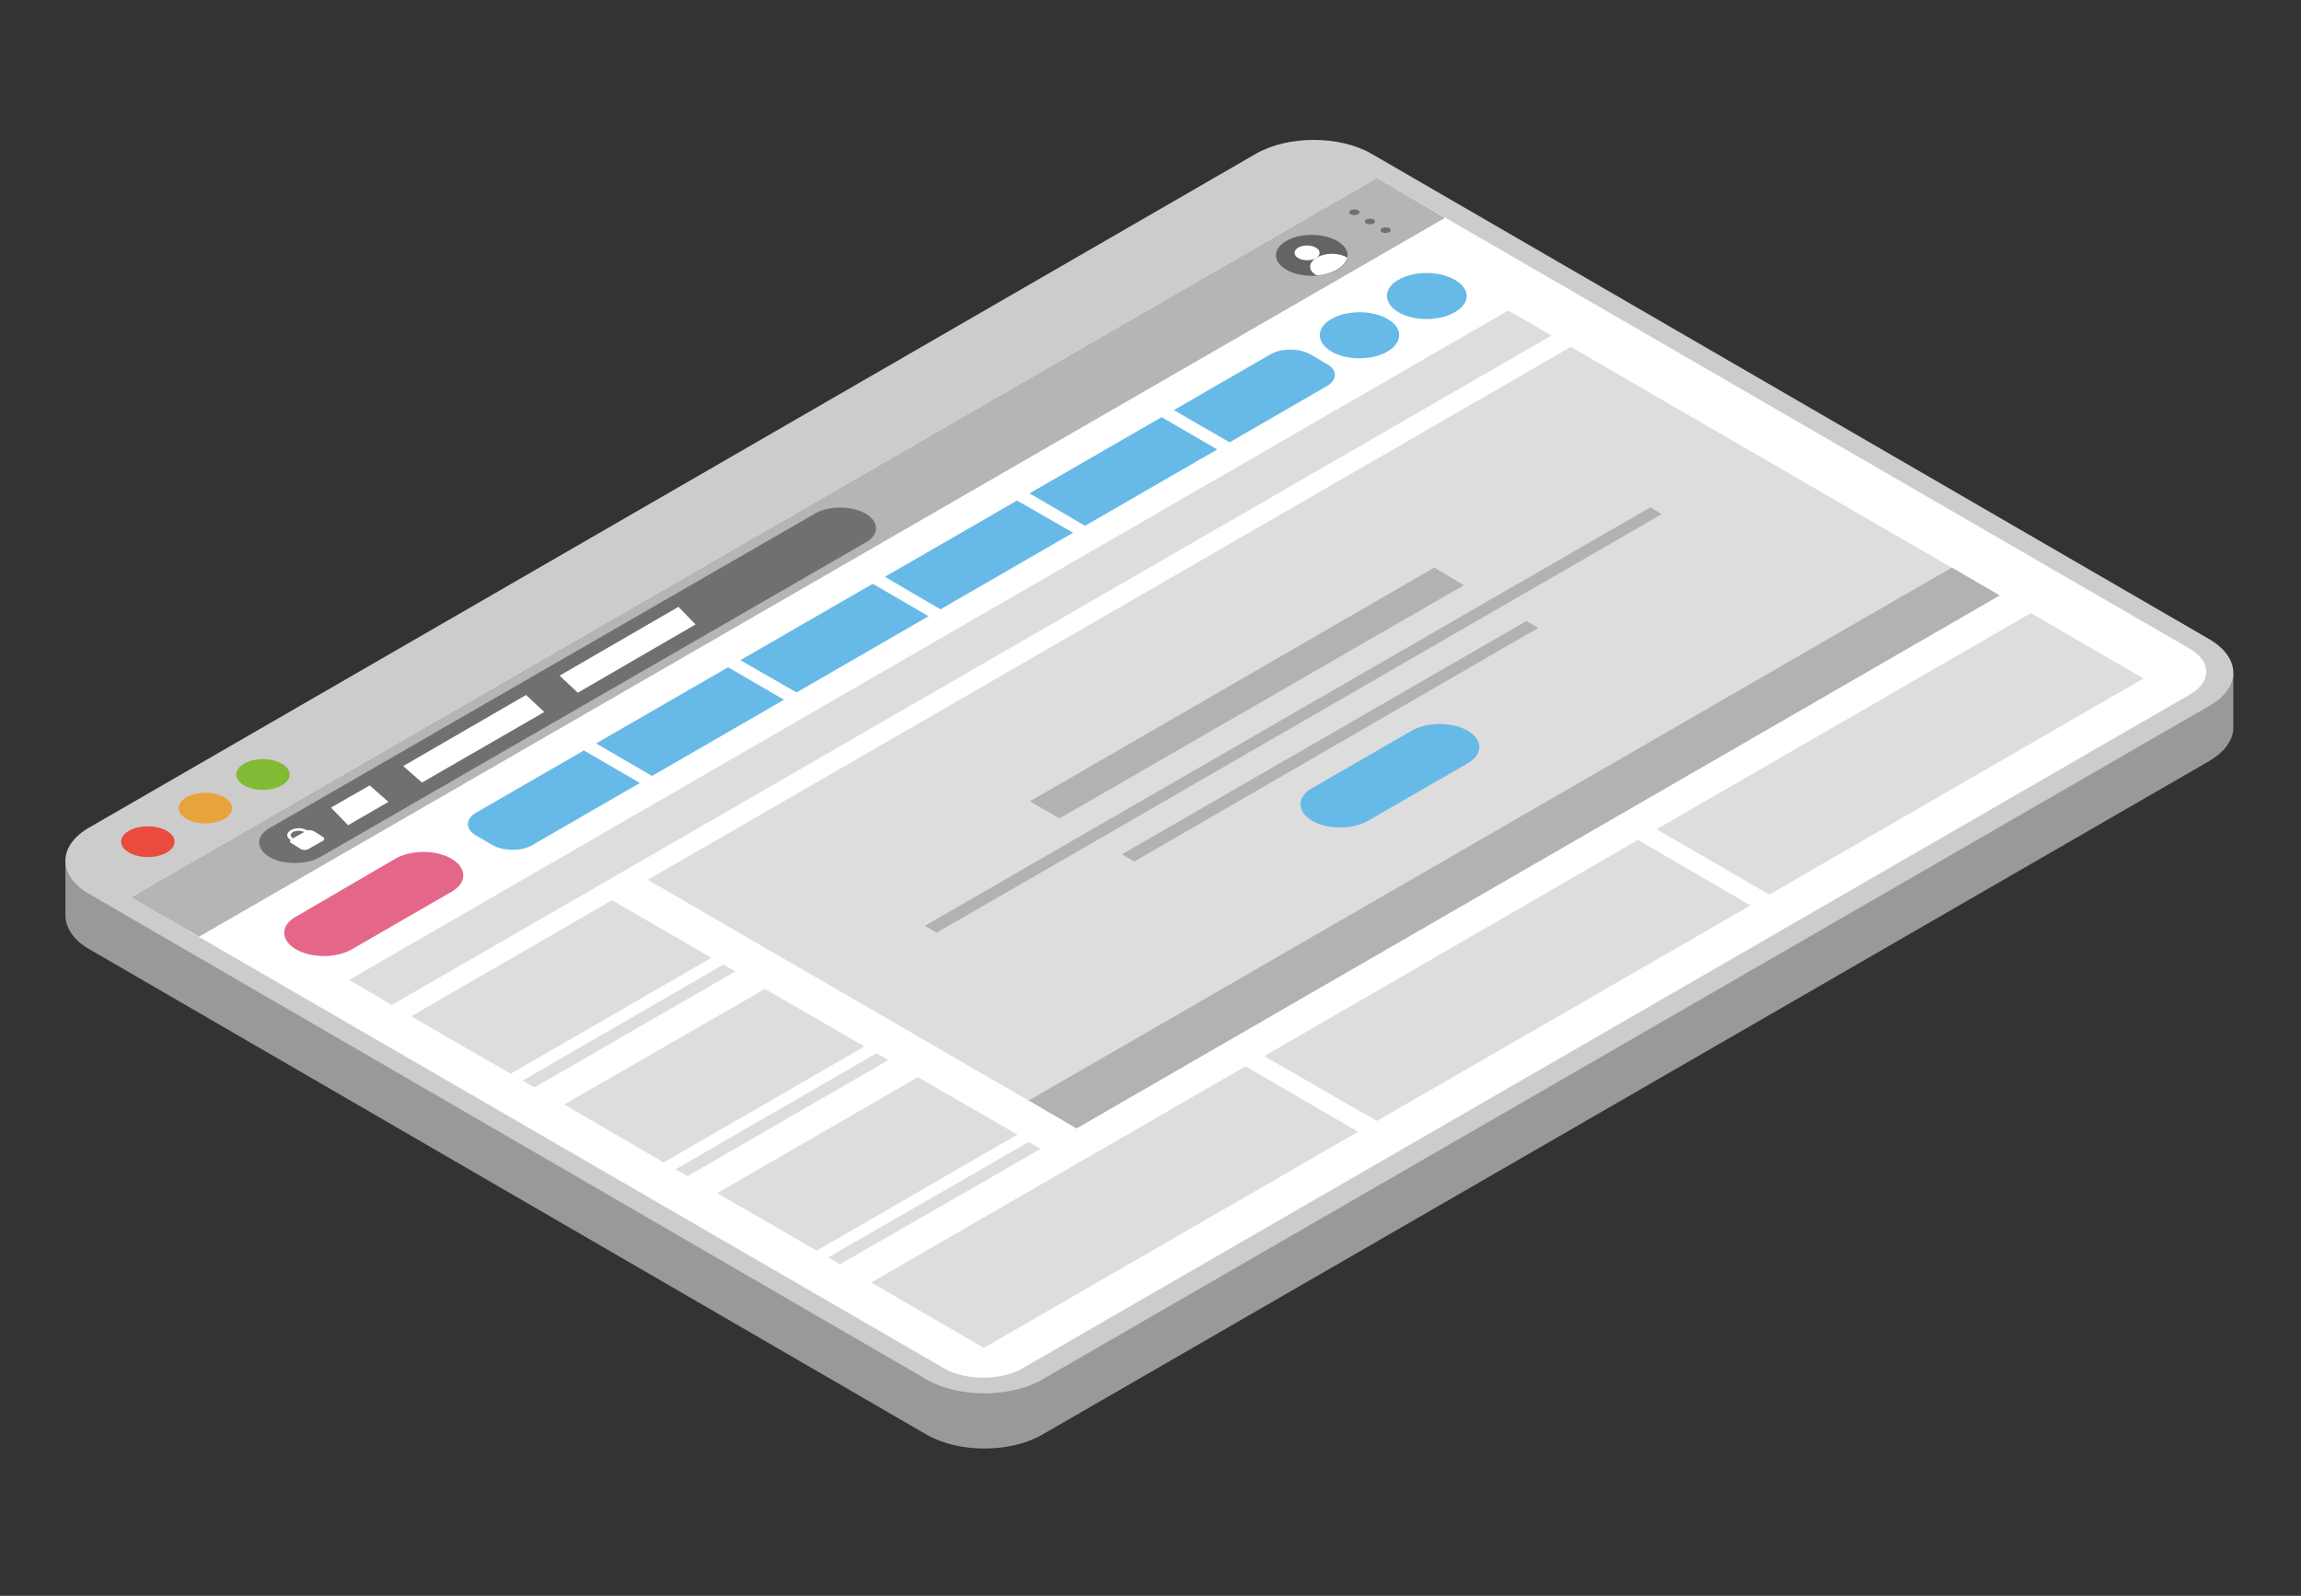
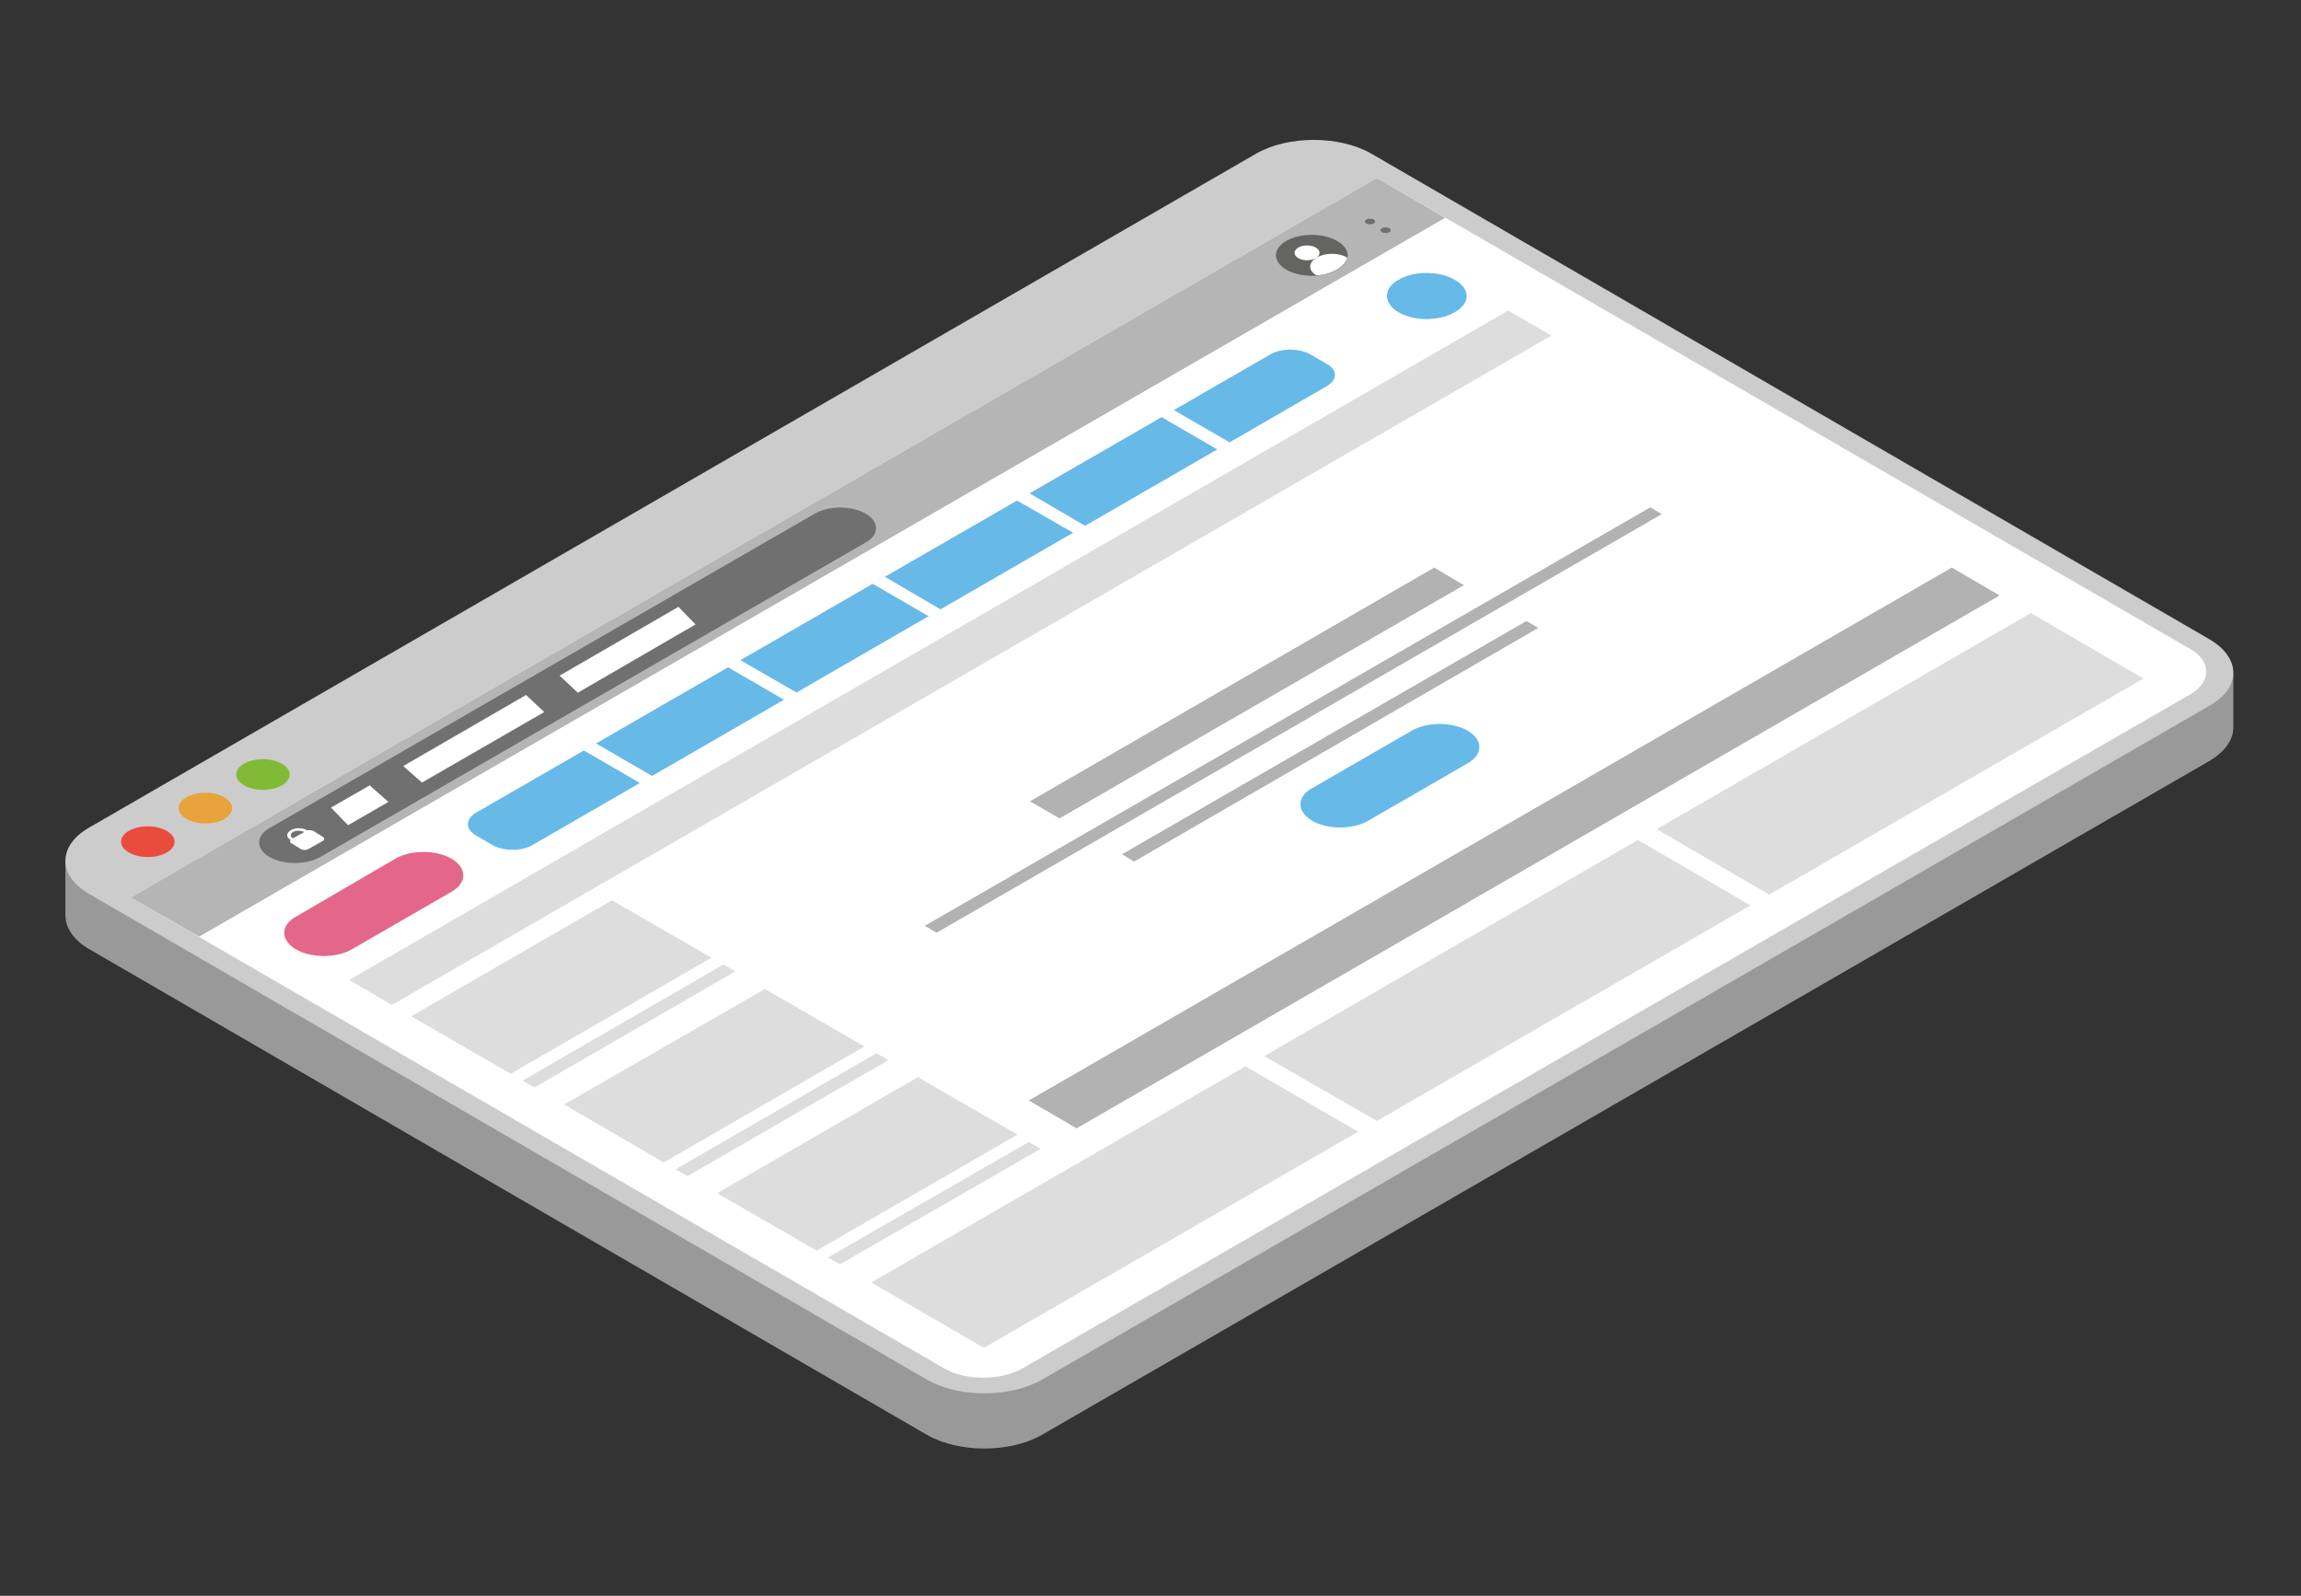
<svg xmlns="http://www.w3.org/2000/svg" version="1.1" id="Layer_1" x="0px" y="0px" viewBox="0 0 404.6 280.6" style="enable-background:new 0 0 404.6 280.6;" xml:space="preserve">
  <rect x="0" y="0" width="404.6" height="280.6" fill="#333333" stroke="none" />
  <style type="text/css">
	.st0{fill:#999999;}
	.st1{fill:#CDCCCC;}
	.st2{fill:#FFFFFF;}
	.st3{fill:#E94B3C;}
	.st4{fill:#E9A33C;}
	.st5{fill:#81BB36;}
	.st6{fill:#B5B5B5;}
	.st7{fill:#717070;}
	.st8{fill:#646463;}
	.st9{fill:#67B9E8;}
	.st10{fill:#E46789;}
	.st11{fill:#DDDDDD;}
	.st12{fill:#B3B2B2;}
</style>
  <g>
    <path class="st0" d="M392.7,118.4l0,9.7c-0.1,2.1-1.5,4.1-4.2,5.7L183.2,252.3c-5.6,3.2-14.6,3.2-20.2,0L15.7,166.9   c-2.8-1.6-4.2-3.8-4.2-6l0-9.5L392.7,118.4z" />
    <g>
      <g>
        <path class="st1" d="M388.5,124.1L183.2,242.6c-5.6,3.2-14.6,3.2-20.2,0L15.7,157.2c-5.6-3.2-5.6-8.5,0-11.7L220.9,27     c5.6-3.2,14.6-3.2,20.2,0l147.4,85.4C394.1,115.7,394.1,120.9,388.5,124.1z" />
        <path class="st2" d="M242.1,31.3l143,82.8c3.8,2.2,3.8,5.8,0,8L179.8,240.6c-3.8,2.2-10,2.2-13.8,0L23,157.8L242.1,31.3z" />
        <ellipse transform="matrix(2.946354e-03 -1 1 2.946354e-03 -122.085 173.463)" class="st3" cx="25.9" cy="148" rx="2.7" ry="4.7" />
        <ellipse transform="matrix(2.946344e-03 -1 1 2.946344e-03 -106.093 177.774)" class="st4" cx="36.1" cy="142.1" rx="2.7" ry="4.7" />
        <ellipse transform="matrix(2.946334e-03 -1 1 2.946334e-03 -90.099 182.085)" class="st5" cx="46.3" cy="136.2" rx="2.7" ry="4.7" />
        <polygon class="st6" points="35,164.7 23,157.8 242.1,31.3 254.1,38.3    " />
        <path class="st7" d="M47.4,150.7L47.4,150.7c-2.4-1.4-2.5-3.7,0-5.1l95.9-55.3c2.4-1.4,6.4-1.4,8.9,0h0c2.4,1.4,2.5,3.7,0,5.1     l-95.9,55.3C53.8,152.1,49.8,152.1,47.4,150.7z" />
-         <ellipse transform="matrix(2.946154e-03 -1 1 2.946154e-03 200.134 275.409)" class="st7" cx="238.2" cy="37.3" rx="0.5" ry="0.9" />
        <ellipse transform="matrix(2.946154e-03 -1 1 2.946154e-03 201.279 279.731)" class="st7" cx="240.9" cy="38.9" rx="0.5" ry="0.9" />
        <ellipse transform="matrix(2.946153e-03 -1 1 2.946153e-03 202.424 284.053)" class="st7" cx="243.7" cy="40.5" rx="0.5" ry="0.9" />
        <ellipse transform="matrix(2.946165e-03 -1 1 2.946165e-03 185.081 275.365)" class="st8" cx="230.6" cy="44.9" rx="3.6" ry="6.3" />
        <ellipse transform="matrix(2.946164e-03 -1 1 2.946164e-03 184.754 274.13)" class="st2" cx="229.8" cy="44.4" rx="1.3" ry="2.2" />
        <path class="st2" d="M235.1,47.4c1-0.6,1.6-1.3,1.8-2.1c-1.5-0.9-3.9-0.9-5.4,0c-1.5,0.9-1.5,2.3,0,3.1     C232.7,48.4,234,48,235.1,47.4z" />
        <path class="st2" d="M54,146C54,146,54,146,54,146c-0.8-0.5-2.1-0.5-2.9,0c-0.8,0.5-0.8,1.2,0,1.7c0,0,0,0,0,0     c-0.2,0.2-0.1,0.5,0.2,0.6l1.6,1c0.4,0.2,1,0.2,1.3,0l2.5-1.4c0.4-0.2,0.4-0.6,0-0.8l-1.6-1C54.8,146,54.3,145.9,54,146z      M51.5,146.3c0.5-0.3,1.4-0.3,2,0l-2,1.1C51,147.1,51,146.6,51.5,146.3z" />
        <g>
          <polygon class="st2" points="74.2,137.6 95.7,125.2 92.5,122.2 70.9,134.7     " />
          <polygon class="st2" points="65,138.1 58.2,142 61.2,145.1 68.3,141     " />
          <polygon class="st2" points="98.4,118.8 101.6,121.8 122.3,109.8 119.3,106.7     " />
        </g>
        <path class="st9" d="M233.3,67.9L93.6,148.6c-1.9,1.1-5,1.1-7,0l-2.9-1.7c-1.9-1.1-1.9-2.9,0-4l139.7-80.6c1.9-1.1,5-1.1,7,0     l2.9,1.7C235.2,65,235.2,66.8,233.3,67.9z" />
        <path class="st10" d="M79.4,156.8l-17.5,10.1c-2.7,1.6-7.2,1.6-9.9,0l0,0c-2.7-1.6-2.7-4.2,0-5.7L69.5,151c2.7-1.6,7.2-1.6,9.9,0     l0,0C82.1,152.6,82.2,155.2,79.4,156.8z" />
-         <path class="st9" d="M255.8,54.9L255.8,54.9c-2.7,1.6-7.2,1.6-9.9,0v0c-2.7-1.6-2.7-4.2,0-5.7l0,0c2.7-1.6,7.2-1.6,9.9,0l0,0     C258.6,50.8,258.6,53.3,255.8,54.9z" />
-         <path class="st9" d="M244,61.8L244,61.8c-2.7,1.6-7.2,1.6-9.9,0v0c-2.7-1.6-2.7-4.2,0-5.7l0,0c2.7-1.6,7.2-1.6,9.9,0l0,0     C246.7,57.6,246.7,60.2,244,61.8z" />
-         <polygon class="st11" points="351.6,104.7 189.3,198.4 113.9,154.7 276.2,61    " />
+         <path class="st9" d="M255.8,54.9L255.8,54.9c-2.7,1.6-7.2,1.6-9.9,0v0c-2.7-1.6-2.7-4.2,0-5.7l0,0c2.7-1.6,7.2-1.6,9.9,0C258.6,50.8,258.6,53.3,255.8,54.9z" />
        <polygon class="st11" points="272.8,59 68.9,176.7 61.4,172.3 265.2,54.6    " />
        <polygon class="st11" points="125.1,168.4 89.8,188.8 72.3,178.7 107.6,158.3    " />
        <polygon class="st11" points="127.2,169.6 91.9,190 94,191.2 129.3,170.8    " />
        <polygon class="st11" points="152,184 116.7,204.4 99.2,194.2 134.5,173.9    " />
        <polygon class="st11" points="154.1,185.2 118.8,205.6 120.9,206.8 156.2,186.4    " />
        <polygon class="st11" points="178.9,199.5 143.6,219.9 126.1,209.8 161.4,189.4    " />
        <polygon class="st11" points="180.9,200.8 145.6,221.1 147.7,222.3 183,202    " />
        <polygon class="st11" points="238.8,199 173,237 153.2,225.5 219,187.5    " />
        <polygon class="st11" points="376.9,119.3 311.1,157.3 291.3,145.8 357.1,107.8    " />
        <polygon class="st11" points="307.8,159.2 242.1,197.1 222.3,185.7 288,147.7    " />
        <polygon class="st12" points="351.6,104.7 189.3,198.4 180.9,193.5 343.2,99.8    " />
        <polygon class="st12" points="292.2,90.4 164.7,164 162.6,162.8 290.2,89.2    " />
        <polygon class="st12" points="270.5,110.4 199.4,151.5 197.3,150.2 268.4,109.2    " />
        <polygon class="st12" points="257.4,102.9 186.3,143.9 181.1,140.9 252.2,99.8    " />
        <path class="st9" d="M258.1,134.2l-17.5,10.1c-2.7,1.6-7.2,1.6-9.9,0h0c-2.7-1.6-2.7-4.2,0-5.7l17.5-10.1c2.7-1.6,7.2-1.6,9.9,0     v0C260.8,130.1,260.8,132.6,258.1,134.2z" />
        <polygon class="st2" points="101.5,128.8 99.3,130 114.8,139 117,137.8    " />
        <polygon class="st2" points="126.9,114.2 124.7,115.4 140.2,124.4 142.4,123.1    " />
        <polygon class="st2" points="152.3,99.5 150.1,100.7 165.6,109.7 167.7,108.5    " />
        <polygon class="st2" points="177.7,84.8 175.5,86.1 191,95 193.1,93.8    " />
        <polygon class="st2" points="203.1,70.2 200.9,71.4 216.4,80.4 218.5,79.1    " />
      </g>
    </g>
  </g>
</svg>